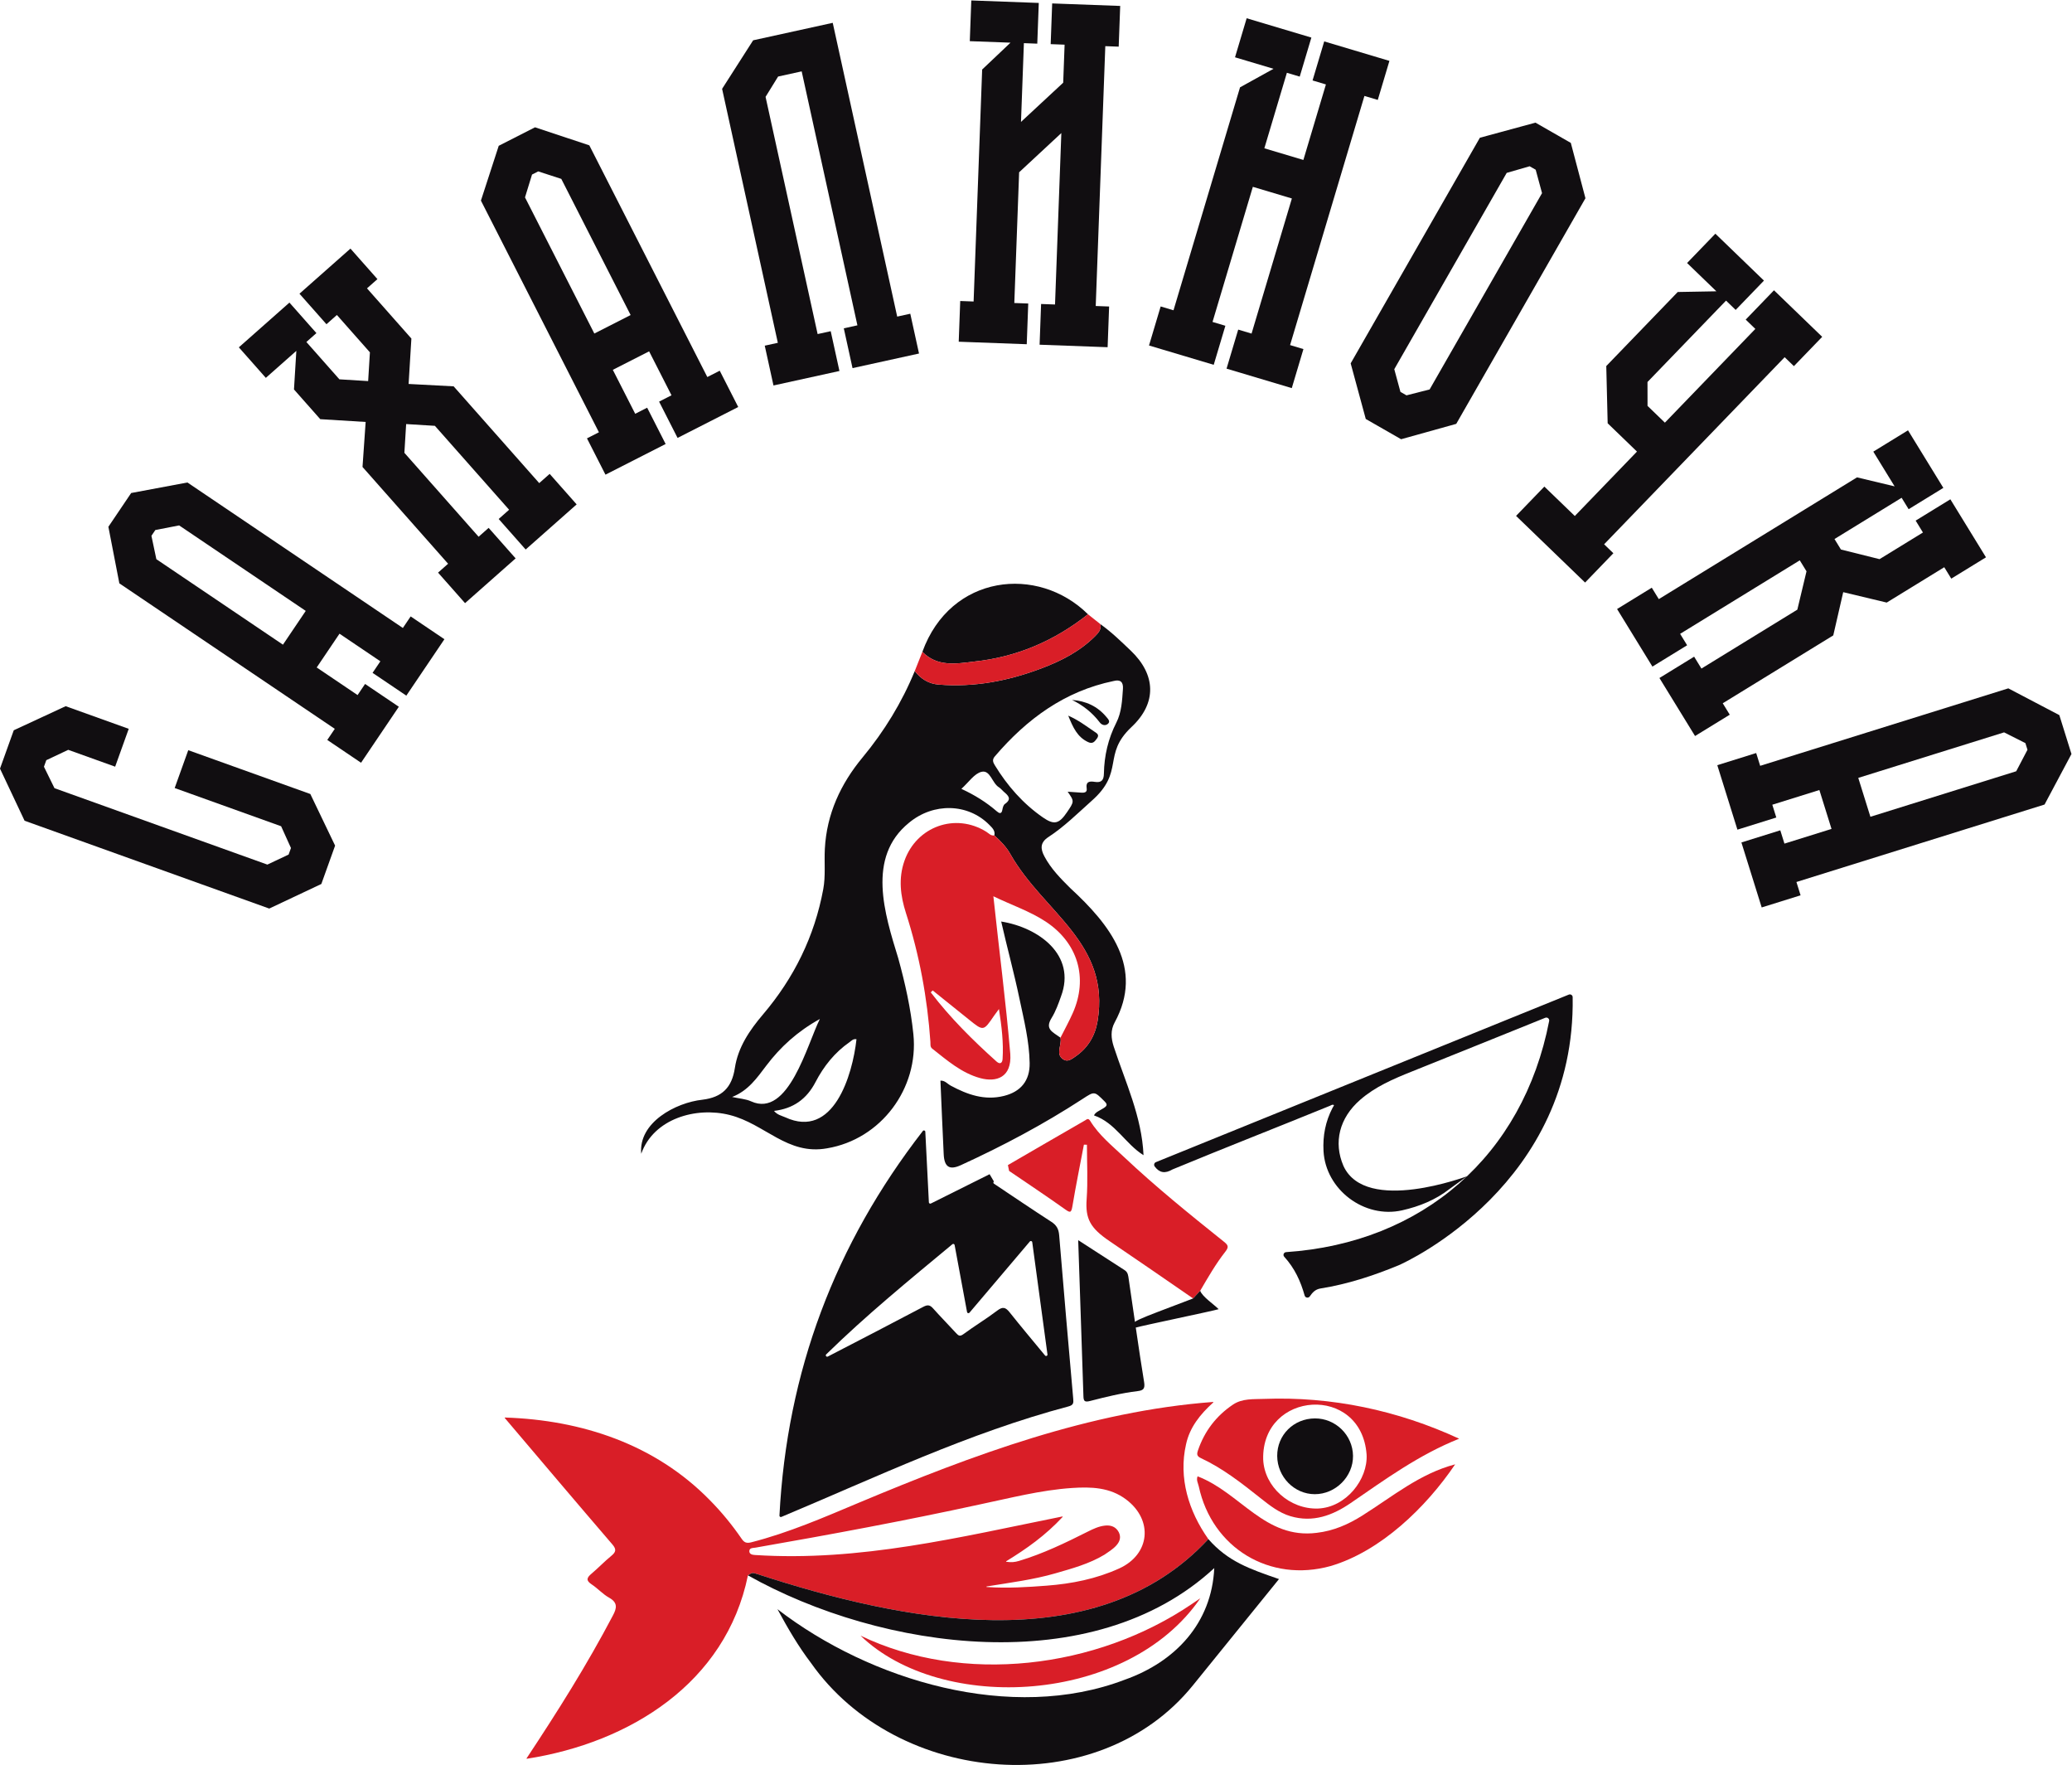
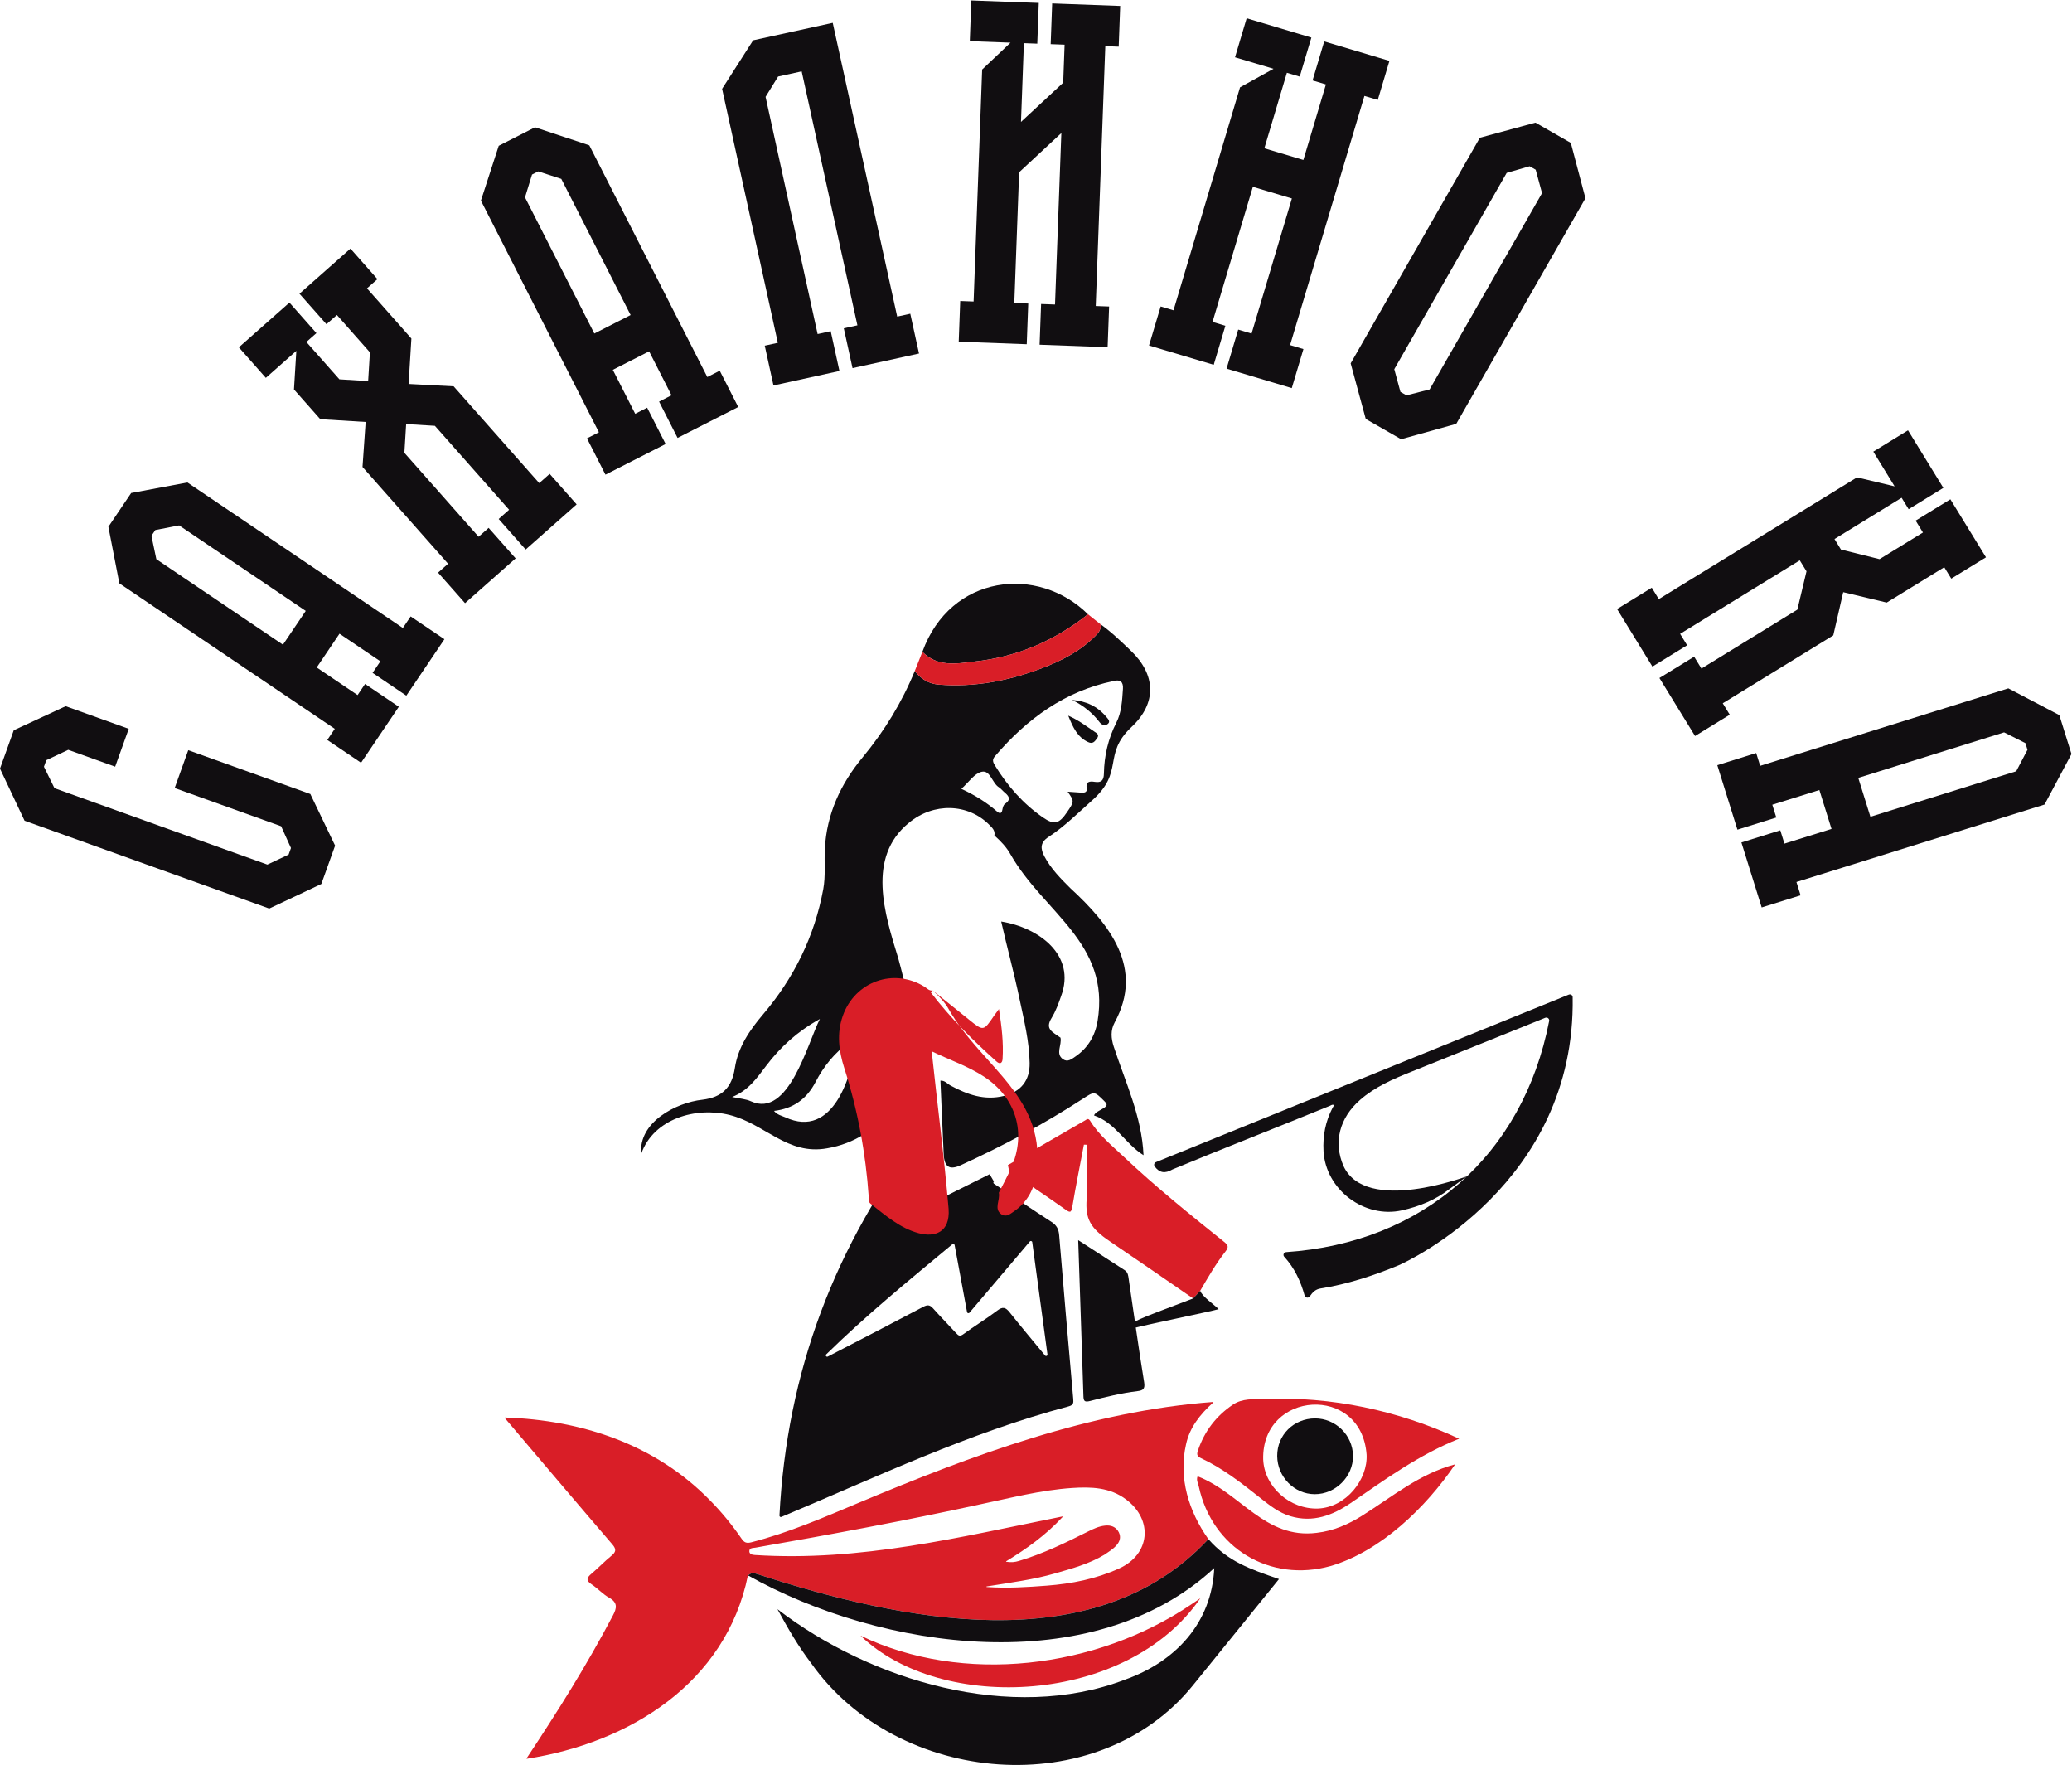
<svg xmlns="http://www.w3.org/2000/svg" viewBox="0 0 944.827 804.6" height="804.6" width="944.827" xml:space="preserve" id="svg2">
  <defs id="defs6" />
  <g transform="matrix(1.333,0,0,-1.333,0,804.6)" id="g10">
    <g transform="scale(0.1)" id="g12">
      <path id="path14" style="fill:#110e11;fill-opacity:1;fill-rule:nonzero;stroke:none" d="m 393.93,3414.07 -160.485,57.59 -75.043,-35.4 -8.047,-22.42 36.02,-73.32 728.234,-261.35 72.704,34.3 8.042,22.43 -33.671,74.42 -364.125,130.68 46.449,129.41 417.612,-149.86 84.71,-176.49 L 1099.27,3012.9 921.039,2928.82 84.086,3229.19 0,3407.4 l 47.07,131.15 177.602,82.36 215.711,-77.42 -46.453,-129.42" />
      <path id="path16" style="fill:#110e11;fill-opacity:1;fill-rule:nonzero;stroke:none" d="m 967.93,3831.29 77.97,115.49 -433.076,292.38 -81.453,-15.79 -13.34,-19.76 16.824,-79.94 z m -326.785,554.67 736.985,-497.56 26.68,39.51 115.48,-77.97 -130.29,-192.97 -115.49,77.95 26.67,39.52 -139.8,94.38 -77.96,-115.5 139.8,-94.37 25.64,37.99 115.49,-77.97 -129.27,-191.47 -115.48,77.97 25.65,37.99 -736.984,497.56 -37.52,193.45 77.969,115.49 192.43,36" />
      <path id="path18" style="fill:#110e11;fill-opacity:1;fill-rule:nonzero;stroke:none" d="m 1024.42,5031.54 174.41,154.27 92.33,-104.37 -35.72,-31.58 151.85,-171.67 -9.51,-155.28 154.06,-8.14 292.75,-330.96 35.71,31.57 92.32,-104.37 -174.41,-154.26 -92.32,104.37 35.7,31.58 -253.88,287.02 -98.35,6.02 -6.02,-98.34 253.87,-287.02 34.35,30.36 92.31,-104.37 -173.04,-153.05 -92.31,104.37 34.32,30.37 -292.74,330.97 10.72,153.91 -155.27,9.51 -89.89,101.62 8.08,132 -104.365,-92.33 -92.324,104.37 173.039,153.06 92.32,-104.37 -34.33,-30.37 112.96,-127.71 98.35,-6.03 6.03,98.34 -112.97,127.73 -35.7,-31.59 -92.33,104.37" />
      <path id="path20" style="fill:#110e11;fill-opacity:1;fill-rule:nonzero;stroke:none" d="m 2033.13,4895.36 124.16,63.25 -237.18,465.6 -78.92,25.64 -21.23,-10.82 -24.01,-78.08 z m -17.14,643.54 403.65,-792.33 42.47,21.64 63.25,-124.16 -207.48,-105.7 -63.24,124.16 42.47,21.64 -76.56,150.3 -124.17,-63.25 76.57,-150.3 40.85,20.81 63.24,-124.16 -205.84,-104.87 -63.25,124.16 40.85,20.81 -403.65,792.33 60.92,187.41 124.15,63.25 185.77,-61.74" />
      <path id="path22" style="fill:#110e11;fill-opacity:1;fill-rule:nonzero;stroke:none" d="m 3069.16,4953.27 44.78,9.83 29.87,-136.1 -227.43,-49.93 -29.87,136.11 46.56,10.22 -190.66,868.54 -80.6,-17.69 -42.93,-69.49 178.09,-811.24 44.76,9.83 29.87,-136.11 -225.64,-49.52 -29.87,136.1 44.78,9.82 -190.67,868.54 106.22,165.98 272.22,59.75 220.52,-1004.64" />
      <path id="path24" style="fill:#110e11;fill-opacity:1;fill-rule:nonzero;stroke:none" d="m 3781.06,5878.12 -32.75,-888.61 45.8,-1.69 -5.13,-139.25 -232.69,8.58 5.13,139.25 47.64,-1.76 21.61,586.31 -144.39,-134.12 -16.47,-447.06 47.64,-1.75 -5.13,-139.25 -232.69,8.58 5.13,139.24 45.8,-1.69 29.25,793.35 96.96,91.83 -139.26,5.13 5.13,139.25 230.86,-8.51 -5.14,-139.25 -45.8,1.69 -9.92,-269.33 144.38,134.11 4.79,130.08 -47.63,1.76 5.13,139.25 232.7,-8.57 -5.14,-139.25 -45.81,1.68" />
      <path id="path26" style="fill:#110e11;fill-opacity:1;fill-rule:nonzero;stroke:none" d="m 4529.9,5894.4 223.11,-66.6 -39.85,-133.51 -45.68,13.63 -254.32,-852.07 45.66,-13.64 -39.84,-133.52 -223.13,66.6 39.86,133.52 45.68,-13.64 137.9,462.06 -133.51,39.85 -137.93,-462.05 43.94,-13.11 -39.86,-133.52 -221.36,66.07 39.86,133.52 43.92,-13.11 227.59,762.48 114.58,63.38 -131.76,39.32 39.84,133.53 221.38,-66.08 -39.86,-133.52 -43.93,13.11 -77.08,-258.26 133.52,-39.85 77.1,258.26 -45.7,13.63 39.87,133.52" />
      <path id="path28" style="fill:#110e11;fill-opacity:1;fill-rule:nonzero;stroke:none" d="m 4790.66,4695.82 20.67,-11.85 79.17,20.16 384.57,671.36 -21.74,80.07 -20.67,11.85 -78.48,-22.66 -384.59,-671.35 z m 632.9,662.23 -441.99,-771.59 -188.59,-52.56 -120.91,69.26 -51.64,190.18 441.99,771.59 190.17,51.64 120.92,-69.26 50.05,-189.26" />
-       <path id="path30" style="fill:#110e11;fill-opacity:1;fill-rule:nonzero;stroke:none" d="m 6104.98,4814.38 -617.55,-639.81 31.67,-30.55 -96.77,-100.27 -236.15,227.92 96.78,100.26 104.22,-100.59 212.64,220.3 -100.26,96.78 -4.76,195.71 244.48,253.28 132.22,2.34 -100.27,96.77 96.77,100.25 166.21,-160.43 -96.76,-100.26 -32.97,31.84 -268.68,-278.35 0.15,-81.69 59.38,-57.3 309.39,320.56 -32.97,31.84 96.77,100.25 164.89,-159.16 -96.77,-100.25 -31.66,30.56" />
      <path id="path32" style="fill:#110e11;fill-opacity:1;fill-rule:nonzero;stroke:none" d="m 6454.12,3975.3 -148.78,35.57 -34.01,-147.83 -378.09,-232.18 23.98,-39.06 -118.75,-72.92 -121.85,198.42 118.75,72.92 24.95,-40.63 328.09,201.49 31.36,131.13 -23.04,37.5 -409.33,-251.38 23.99,-39.06 -118.75,-72.91 -120.89,196.86 118.74,72.92 23.99,-39.06 678.07,416.39 128.62,-30.74 -72.92,118.74 118.74,72.91 120.88,-196.85 -118.74,-72.92 -23.98,39.06 -229.67,-141.04 22.06,-35.93 132.1,-32.92 148.43,91.15 -24.95,40.62 118.74,72.92 121.85,-198.43 -118.75,-72.91 -23.98,39.05 -196.86,-120.88" />
      <path id="path34" style="fill:#110e11;fill-opacity:1;fill-rule:nonzero;stroke:none" d="m 6356.83,3375.71 41.51,-133.02 498.8,155.68 38.53,73.48 -7.09,22.76 -72.95,36.77 z m 637.28,-91.12 -848.82,-264.93 14.2,-45.51 -133.02,-41.51 -69.38,222.26 133.02,41.52 14.2,-45.5 161.03,50.25 -41.53,133.02 -161.01,-50.26 13.65,-43.75 -133.01,-41.53 -68.83,220.52 133.01,41.52 13.66,-43.74 848.84,264.93 174.52,-91.51 41.53,-133 -92.06,-172.78" />
      <path id="path36" style="fill:#d91e27;fill-opacity:1;fill-rule:nonzero;stroke:none" d="m 3375.26,610.461 c -1.08,-0.172 -1.01,-1.852 0.08,-1.93 73.29,-4.801 139.25,-0.32 204.9,4.649 85.57,6.468 169.71,23.07 248.49,58.961 105.52,48.078 117.11,165.238 23.74,235.699 -55.47,41.871 -120.13,43.762 -185.49,39.39 -107.53,-7.218 -211.64,-34.57 -316.56,-56.511 -254.18,-55.379 -509.87,-102.828 -766.13,-147.508 -8.58,-1.551 -21.24,0.039 -20.94,-12.719 0.23,-9.371 9.99,-11.992 18.99,-12.441 359.61,-23.231 699.63,60.898 1051.88,131.758 0.88,0.171 1.48,-0.93 0.86,-1.59 -59.23,-63.571 -122.86,-108.571 -193.07,-151.598 -0.74,-0.449 -0.46,-1.601 0.39,-1.73 17.25,-2.641 29.77,-1.161 43.21,2.871 82.34,24.629 159.21,61.84 235.63,100.277 18.64,9.371 37.7,18.34 58.73,20.59 20.26,2.18 37.7,-3.949 47.46,-23.16 17.06,-35.547 -24.64,-59.477 -49.19,-76.321 -0.02,-0.007 -0.04,-0.019 -0.06,-0.027 -52.29,-31.5 -110.71,-47.219 -168.69,-63.973 -74.36,-21.476 -151.02,-31.136 -234.23,-44.687 z M 2558.47,648.02 C 2483.04,280.289 2154.28,76.019 1802.26,21.262 c -0.79,-0.133 -1.35,0.77 -0.91,1.438 106.91,161.52 205.91,318.403 295.37,488.66 13.49,25.153 16.87,44.039 -13.11,60.743 -21.63,12.039 -38.84,31.777 -59.71,45.507 -20.44,13.45 -16.61,22.973 -0.5,36.512 23.2,19.488 44.13,41.699 67.57,60.859 16.05,13.122 18.54,22.211 3.81,39.34 -124.09,144.442 -244.54,286.75 -368.07,432.34 -0.52,0.62 -0.07,1.57 0.73,1.55 263.27,-8.51 513.66,-91.75 700.18,-281.96 40.51,-40.891 76.96,-85.48 109.6,-132.969 8.78,-12.761 16.64,-15.949 33.07,-11.742 127.76,32.68 248.17,85.07 369.12,135.891 386.89,162.01 788.63,312.42 1210.44,344.01 0.88,0.06 1.32,-1.03 0.67,-1.61 -45.46,-40.96 -80.89,-85.73 -93.29,-143.39 -26.26,-115.049 9.18,-228.792 75.93,-323.42 0.24,-0.36 0.21,-0.84 -0.08,-1.161 -391.76,-421.14 -1056.43,-276.5 -1540.73,-119.629 -18.63,6.09 -18.83,6.02 -33.47,-3.609 -0.2,-0.141 -0.36,-0.371 -0.41,-0.601" />
      <path id="path38" style="fill:#110e11;fill-opacity:1;fill-rule:nonzero;stroke:none" d="m 3288.71,3338.23 c 46.21,-21.4 85.6,-46.03 121.05,-76.75 8.04,-6.97 16.39,-10.97 19.22,5.49 1.19,6.91 3.52,16.01 8.54,19.48 25.03,17.25 11.09,29.34 -3.96,42.12 -5.56,4.71 -10,11.07 -16.11,14.77 -23.96,14.56 -29.52,59.99 -59.45,53.19 -24.85,-5.66 -44.12,-35.9 -69.29,-58.3 z M 2929.92,2482 c -11.75,1.97 -17.14,-5.44 -23.64,-9.95 -50.77,-35.3 -88.4,-82.44 -116.51,-136.56 -30.15,-58.05 -76.17,-91 -142,-98.63 10.76,-13.38 25.66,-16.33 38.49,-21.89 164.6,-75.95 230.03,143.38 243.66,267.03 z M 2504.4,2284.46 c 24.91,-5.47 46.63,-6.6 65.04,-14.99 128.28,-58.11 191.76,195.48 235.18,281.72 -77.19,-42.8 -135,-95.88 -183.14,-159.37 -31.96,-42.16 -61.77,-85.81 -117.08,-107.36 z m 1147.91,1044.01 c 16.04,-1.11 31.28,-2.17 46.52,-3.25 10.39,-0.74 20.61,0.84 18.57,14.11 -3.77,24.46 10.28,25.5 27.59,22.78 22.54,-3.54 30.87,5.17 31.29,28.35 1.1,60.97 14.45,118.99 42.47,174.06 18.16,35.67 19.93,76.17 22.65,115.71 1.59,23.3 -8.62,32.84 -31.87,26.78 -167.37,-34.54 -296.88,-129.75 -406.08,-257.41 -10.25,-11.66 -6.57,-20.48 -0.33,-30.68 42.94,-70.31 96.39,-131.2 164.26,-178.3 38.59,-26.79 55.35,-22.35 82.07,16.77 25.92,37.96 25.92,37.96 2.86,71.08 z m -250.72,-149.54 c 3.41,16.28 -7.14,25.87 -17.02,35.91 -73.05,74.19 -191.41,77.06 -275.21,7.26 -145.35,-118.05 -83.12,-311.79 -36.7,-462.84 23.66,-85.54 42.8,-171.61 51.86,-260.04 19.04,-185.67 -111.11,-359.51 -295.07,-390.28 -135.92,-24.69 -212.03,83.27 -333.12,113.87 -115.09,29.16 -260.38,-12.25 -302.74,-132.5 -10.16,107.21 118.33,174.96 209.16,184.78 67.18,8.15 100.93,41.33 111.08,108.4 10.71,70.88 50.3,129.22 96.2,183.19 106.08,124.74 176.29,266.96 206.19,428.37 8.44,45.57 3.01,91.89 5.42,137.82 6.28,119.44 53.96,222.18 128.8,312.49 74.53,89.94 134.56,187.92 178.81,295.78 20.81,-26.68 46.77,-43.45 81.6,-46.29 121.87,-9.91 238.6,12.57 351.94,55.47 67.7,25.63 131.66,58.16 183.64,110.25 11.23,11.25 21.76,23 17.76,40.95 37.69,-26.68 70.63,-58.93 103.9,-90.58 86.44,-82.27 89.87,-179.72 2.49,-261.33 -101.51,-95.75 -21.41,-152.08 -137.44,-253.46 -47.44,-42.49 -92.87,-87.6 -146.43,-122.54 -28.72,-18.73 -28.04,-39.86 -13.94,-66.44 22.41,-42.25 55.47,-75.64 88.82,-108.75 134.88,-124.13 253.2,-273.02 151.41,-459.23 -14.53,-26.97 -12.11,-54.08 -3.3,-81.83 40.31,-123.3 96.17,-239.41 102.12,-371.99 -62.21,38.71 -96.13,110.94 -169.31,135.97 3.91,11.3 20.57,16.9 33.69,25.56 12.17,8 12.16,12.78 1.72,23.19 -34.75,34.68 -33.67,34.27 -75.19,7.27 -132.69,-86.31 -272.14,-160.38 -416,-226.14 -39.04,-17.84 -56.41,-6.06 -58.51,37.61 -4.04,83.54 -7.45,167.1 -11.15,251.41 15.04,1.33 23.79,-10.85 35.05,-16.92 57.17,-30.77 115.98,-51.74 182.2,-35.22 57.92,14.44 88.97,52.38 87.93,112.47 -1.29,74.33 -19.23,146.5 -34.54,218.69 -18.65,89.18 -42.57,176.26 -62.79,265.23 127.83,-20.31 257.65,-114.38 204.73,-255.67 -8.89,-25.44 -18.32,-51.39 -32.3,-74.16 -23.86,-38.41 3.09,-47.58 30.43,-67.37 5.39,-24.9 -18.04,-55.05 8.33,-73.58 16.31,-11.42 29.82,0.38 42.49,8.99 42.99,29.19 67.69,71.22 75.98,121.23 44.38,267.18 -183.65,370.64 -297.3,569.42 -14.15,25.76 -34.17,46.22 -55.69,65.58" />
      <path id="path40" style="fill:#110e11;fill-opacity:1;fill-rule:nonzero;stroke:none" d="m 2826.35,1404.21 c -3.81,-3.73 0.7,-9.92 5.43,-7.48 108.9,56.41 217.92,112.56 326.32,169.9 15.16,8.03 23.02,6.87 33.84,-5.25 25.73,-28.84 52.98,-56.33 79.08,-84.86 8.19,-8.97 13.11,-11.7 25.05,-2.9 37.71,27.81 78.15,51.98 115.41,80.35 19,14.46 28.69,11.08 42.28,-5.97 38.92,-48.82 79.06,-96.67 121.18,-147.63 2.98,-3.61 8.88,-1.07 8.25,3.57 -17.41,128.37 -34.36,253.35 -52.06,383.86 -0.54,4.01 -5.63,5.48 -8.25,2.4 -70.92,-83.64 -137.51,-162.15 -206.55,-243.56 -2.55,-3 -7.47,-1.67 -8.19,2.2 -14.55,78.4 -28.33,152.65 -42.56,229.32 -0.66,3.49 -4.83,5.03 -7.57,2.75 -148.33,-123.14 -295.79,-243.55 -431.66,-376.7 z m 573.75,591.16 v 0 c -2.59,-1.8 -2.58,-5.71 0.06,-7.47 66.72,-44.54 131.15,-88.29 196.56,-130.52 17.8,-11.49 24.82,-24.82 26.53,-45.6 15.34,-186.46 31.56,-372.85 48.08,-559.21 1.27,-14.35 1.13,-21.77 -16.23,-26.38 -341.64,-90.51 -657.63,-241.952 -982.2,-377.928 -3.18,-1.321 -6.69,1.16 -6.51,4.59 25.49,492.538 190.1,928.218 490.59,1315.428 2.63,3.41 8.16,1.69 8.37,-2.62 4.04,-79.93 8.08,-159.93 12.2,-241.6 0.18,-3.36 3.77,-5.46 6.78,-3.96 68.2,34.02 134.77,67.24 200.96,100.25 9.2,-15.51 5.61,-9.46 14.81,-24.98" />
      <path id="path42" style="fill:#110e11;fill-opacity:1;fill-rule:nonzero;stroke:none" d="M 4080.64,272.121 C 3754.8,-130.051 3069.7,-71.41 2774.21,348.898 c -42.36,55.59 -77.6,115.551 -114.7,183.93 317.96,-245.027 801.21,-389.316 1188.53,-241.137 171.62,60.77 297.03,192.418 305.76,381.641 -415.4,-384.523 -1139.12,-281.23 -1595.25,-24.941 14.97,9.859 15.03,9.968 33.8,3.839 484.31,-156.929 1149.69,-301.621 1541.24,120.168 67.4,-76.609 140.28,-101.726 241.64,-136.679" />
-       <path id="path44" style="fill:#d91e27;fill-opacity:1;fill-rule:nonzero;stroke:none" d="m 3190.65,2648.69 c -2.26,-2.13 -4.51,-4.25 -6.77,-6.37 66.46,-86.96 143.76,-163.78 225.18,-236.72 11.88,-10.64 19.74,-5.1 20.62,8.76 3.54,55.65 -3.05,110.48 -12.44,170.85 -8.29,-11.31 -12.73,-17 -16.78,-22.95 -36.3,-53.29 -36.21,-53.22 -86.42,-12.66 -41.03,33.15 -82.25,66.07 -123.39,99.09 z m 210.94,530.24 c 21.52,-19.36 41.54,-39.82 55.7,-65.58 113.61,-198.71 341.7,-302.34 297.28,-569.42 -8.28,-50.01 -32.98,-92.04 -75.97,-121.23 -12.67,-8.61 -26.18,-20.41 -42.49,-8.99 -26.37,18.55 -2.94,48.68 -8.33,73.58 14.01,27.9 29.15,55.31 41.84,83.81 53.9,120.86 17.24,241.69 -93.8,313.98 -54.61,35.56 -116.13,55.88 -177.65,85.82 19.48,-183.64 42.41,-357.25 57.87,-539.34 5.44,-80.14 -47.41,-97.68 -102.71,-82.65 -64.23,17.45 -113.29,60.79 -164.16,100.69 -8.1,6.36 -5.81,15.12 -6.36,23.09 -10.49,150.32 -37.63,297.37 -83.75,441.03 -18.72,58.31 -26.31,117.92 -5.19,178.09 41.46,118.08 174.73,165.58 280.2,99.61 8.56,-5.35 15.58,-14.47 27.52,-12.49" />
+       <path id="path44" style="fill:#d91e27;fill-opacity:1;fill-rule:nonzero;stroke:none" d="m 3190.65,2648.69 c -2.26,-2.13 -4.51,-4.25 -6.77,-6.37 66.46,-86.96 143.76,-163.78 225.18,-236.72 11.88,-10.64 19.74,-5.1 20.62,8.76 3.54,55.65 -3.05,110.48 -12.44,170.85 -8.29,-11.31 -12.73,-17 -16.78,-22.95 -36.3,-53.29 -36.21,-53.22 -86.42,-12.66 -41.03,33.15 -82.25,66.07 -123.39,99.09 z c 21.52,-19.36 41.54,-39.82 55.7,-65.58 113.61,-198.71 341.7,-302.34 297.28,-569.42 -8.28,-50.01 -32.98,-92.04 -75.97,-121.23 -12.67,-8.61 -26.18,-20.41 -42.49,-8.99 -26.37,18.55 -2.94,48.68 -8.33,73.58 14.01,27.9 29.15,55.31 41.84,83.81 53.9,120.86 17.24,241.69 -93.8,313.98 -54.61,35.56 -116.13,55.88 -177.65,85.82 19.48,-183.64 42.41,-357.25 57.87,-539.34 5.44,-80.14 -47.41,-97.68 -102.71,-82.65 -64.23,17.45 -113.29,60.79 -164.16,100.69 -8.1,6.36 -5.81,15.12 -6.36,23.09 -10.49,150.32 -37.63,297.37 -83.75,441.03 -18.72,58.31 -26.31,117.92 -5.19,178.09 41.46,118.08 174.73,165.58 280.2,99.61 8.56,-5.35 15.58,-14.47 27.52,-12.49" />
      <path id="path46" style="fill:#d91e27;fill-opacity:1;fill-rule:nonzero;stroke:none" d="m 3451.99,2031.57 c -1.36,6.67 -2.73,13.34 -4.1,20.01 88.24,51.2 176.42,102.48 264.85,153.32 4.63,2.67 9.98,8.7 16.76,-2.36 29.83,-48.73 74.32,-84.48 115.22,-123.01 108.87,-102.54 225.17,-196.49 341.87,-289.86 14.18,-11.35 18.18,-17.53 5.3,-33.94 -32.86,-41.84 -59.42,-88.12 -86.24,-134.06 -8.07,-8.74 -16.14,-17.5 -24.21,-26.25 -95.09,65.53 -190.55,131.54 -285.97,196.09 -66.32,44.85 -83.07,76.74 -78.22,143.64 4.48,61.71 0.96,123.99 0.96,186.02 -3.45,0.07 -6.9,0.15 -10.36,0.22 -13.32,-70.31 -27.58,-140.47 -39.42,-211.04 -3.95,-23.56 -8.39,-21.81 -25.74,-9.48 -62.8,44.65 -127.01,87.31 -190.7,130.7" />
      <path id="path48" style="fill:#d91e27;fill-opacity:1;fill-rule:nonzero;stroke:none" d="m 4509.03,876.98 c 96.08,4.032 170.38,99.782 165.9,184.18 -17.44,242.36 -359.6,218.85 -353.78,-16.21 3.92,-93.571 90.93,-171.36 187.88,-167.97 z m 482.5,238.8 c -138.05,-55.09 -253.31,-139.428 -370.97,-220.03 -62.08,-42.52 -129.71,-67.828 -206.33,-44.898 -38.58,11.539 -70.11,36.218 -101.23,60.898 -64.65,51.25 -129.42,102.46 -204.79,137.56 -14.37,6.69 -14.58,13.54 -10.11,26.68 22.37,65.65 62.32,117.75 119.53,156.33 32.15,21.69 70.28,18.13 106.3,19.6 231.29,8.78 457.84,-39.13 667.6,-136.14" />
      <path id="path50" style="fill:#d91e27;fill-opacity:1;fill-rule:nonzero;stroke:none" d="m 4096.79,987.109 c 147.01,-56.289 230.36,-215.629 407.54,-193.238 57.23,6.649 108.24,28.82 156.32,59.359 103.27,64.891 196,142.989 317.18,174.89 -99.31,-146.831 -254.7,-297.268 -425.71,-347.722 -208.26,-58.168 -405.95,61.512 -451.34,272.422 -2.33,10.852 -9.27,21.52 -3.99,34.289" />
      <path id="path52" style="fill:#110e11;fill-opacity:1;fill-rule:nonzero;stroke:none" d="m 3155.32,3806.79 c 96.06,265.34 395.58,297.74 566.5,128.47 -114.68,-90.82 -243.72,-146.43 -389.4,-161.75 -60.94,-7.42 -125.93,-19.06 -177.1,33.28" />
      <path id="path54" style="fill:#110e11;fill-opacity:1;fill-rule:nonzero;stroke:none" d="m 3688.35,1794.77 c 55.16,-35.66 107.1,-69.37 159.21,-102.8 11.38,-7.31 11.95,-19.45 13.57,-30.26 17.59,-117.44 33.49,-235.15 52.71,-352.33 3.91,-23.82 -3.74,-28.59 -22.77,-30.9 -54.79,-6.67 -108.36,-19.84 -161.62,-33.58 -19.31,-4.97 -22.82,-0.74 -23.23,17.11 -5.52,179.62 -12.03,348.89 -17.87,532.76" />
      <path id="path56" style="fill:#d91e27;fill-opacity:1;fill-rule:nonzero;stroke:none" d="M 4078.65,551.492 C 3749.23,327.441 3293.01,274.27 2943.75,442.25 c 277.42,-267.699 913.39,-235.711 1162.48,128.031 -27.58,-18.789 -19.46,-13.16 -27.58,-18.789" />
      <path id="path58" style="fill:#d91e27;fill-opacity:1;fill-rule:nonzero;stroke:none" d="m 3155.32,3806.79 c 51.17,-52.34 116.16,-40.7 177.11,-33.29 145.67,15.33 274.71,70.94 389.39,161.76 14.17,-11.27 28.32,-22.52 42.42,-33.75 3.95,-17.94 -6.58,-29.69 -17.81,-40.94 -51.98,-52.09 -115.94,-84.62 -183.64,-110.25 -113.35,-42.9 -230.07,-65.38 -351.94,-55.47 -34.83,2.84 -60.79,19.61 -81.6,46.29 8.69,21.89 17.38,43.77 26.07,65.65" />
      <path id="path60" style="fill:#110e11;fill-opacity:1;fill-rule:nonzero;stroke:none" d="m 4081.44,1595.42 c 8.07,8.75 16.14,17.51 24.21,26.25 7.16,-20.39 48.05,-47.24 63.11,-62.94 -24.76,-7.2 -257.47,-55.39 -283.39,-62.93 -28.61,18.76 -3.36,23.07 196.07,99.62" />
      <path id="path62" style="fill:#110e11;fill-opacity:1;fill-rule:nonzero;stroke:none" d="m 3654.23,3588.58 c 35.71,-15.6 61.77,-36.12 89.15,-54.47 8.46,-5.67 18.82,-10.66 8.96,-23.88 -7.82,-10.46 -14.18,-19.52 -30.15,-12.07 -37.04,17.27 -51.84,50.54 -67.96,90.42" />
      <path id="path64" style="fill:#110e11;fill-opacity:1;fill-rule:nonzero;stroke:none" d="m 3667.23,3642.29 c 47.45,-3.5 87.13,-21.69 117.45,-58.16 5.66,-6.81 14.92,-15.5 5.08,-23.8 -8.82,-7.42 -20.66,-4.16 -27.53,4.91 -25.35,33.39 -57.13,58.62 -95,77.05" />
      <path id="path66" style="fill:#110e11;fill-opacity:1;fill-rule:nonzero;stroke:none" d="m 4958.26,1969.57 c -46.89,-36.64 -102.51,-59.47 -161.91,-72.81 -129.13,-29.09 -261.68,70.52 -268.82,202.86 -2.8,52.39 6.73,101.38 30.96,147.77 1.76,3.1 5.39,8.59 4.97,8.9 -4.66,3.62 -9,0.41 -13.36,-1.76 -179.34,-73.21 -360.35,-143.83 -539.18,-217.87 -25.84,-15.23 -44.77,-11.57 -60.9,10.14 -3.75,5.05 -1.71,12.39 4.11,14.76 470.72,190.95 941.54,382.01 1412.46,572.96 6.21,2.52 13.13,-1.87 13.24,-8.57 10.73,-637.15 -565.21,-904.71 -596.63,-917.65 -85.75,-35.31 -173.76,-64.1 -265.51,-78.7 -18.93,-3.03 -28.11,-14.26 -37.05,-27.08 -4.76,-6.82 -15.42,-5.16 -17.67,2.84 -13.79,49.21 -34.22,93.65 -69.89,132.79 -5.34,5.86 -1.38,15.15 6.53,15.68 465.95,31.37 810.42,329.35 899.84,790.6 1.45,7.53 -6.2,13.73 -13.31,10.86 -155.92,-62.86 -306.24,-123.65 -456.86,-183.96 -62.86,-25.16 -124.78,-51.56 -176.66,-96.92 -70.52,-61.61 -91.85,-144.87 -56.85,-225.84 76.63,-167.13 424.29,-33.82 422.44,-35.58" />
      <path id="path68" style="fill:#110e11;fill-opacity:1;fill-rule:nonzero;stroke:none" d="m 4498.01,1185.19 c 70.82,0.4 129.53,-57.15 130.43,-127.87 0.91,-70.851 -59.55,-131.441 -130.98,-131.261 -69.98,0.171 -127.83,59.023 -128.34,130.551 -0.5,71.7 56.09,128.16 128.89,128.58" />
    </g>
  </g>
</svg>